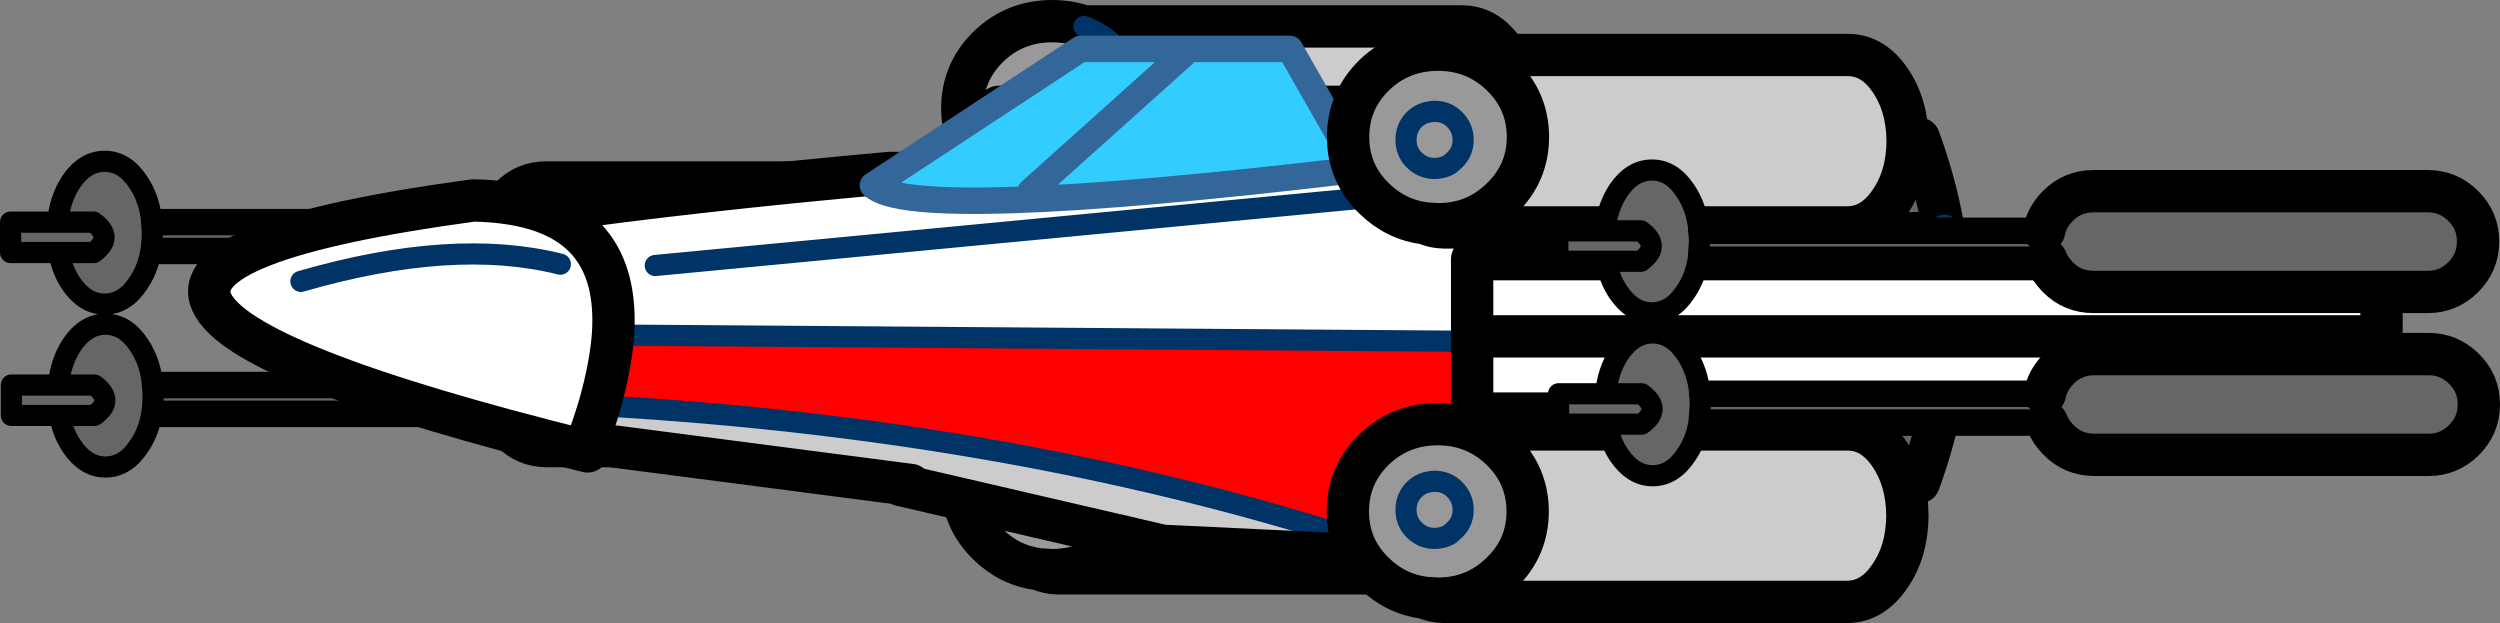
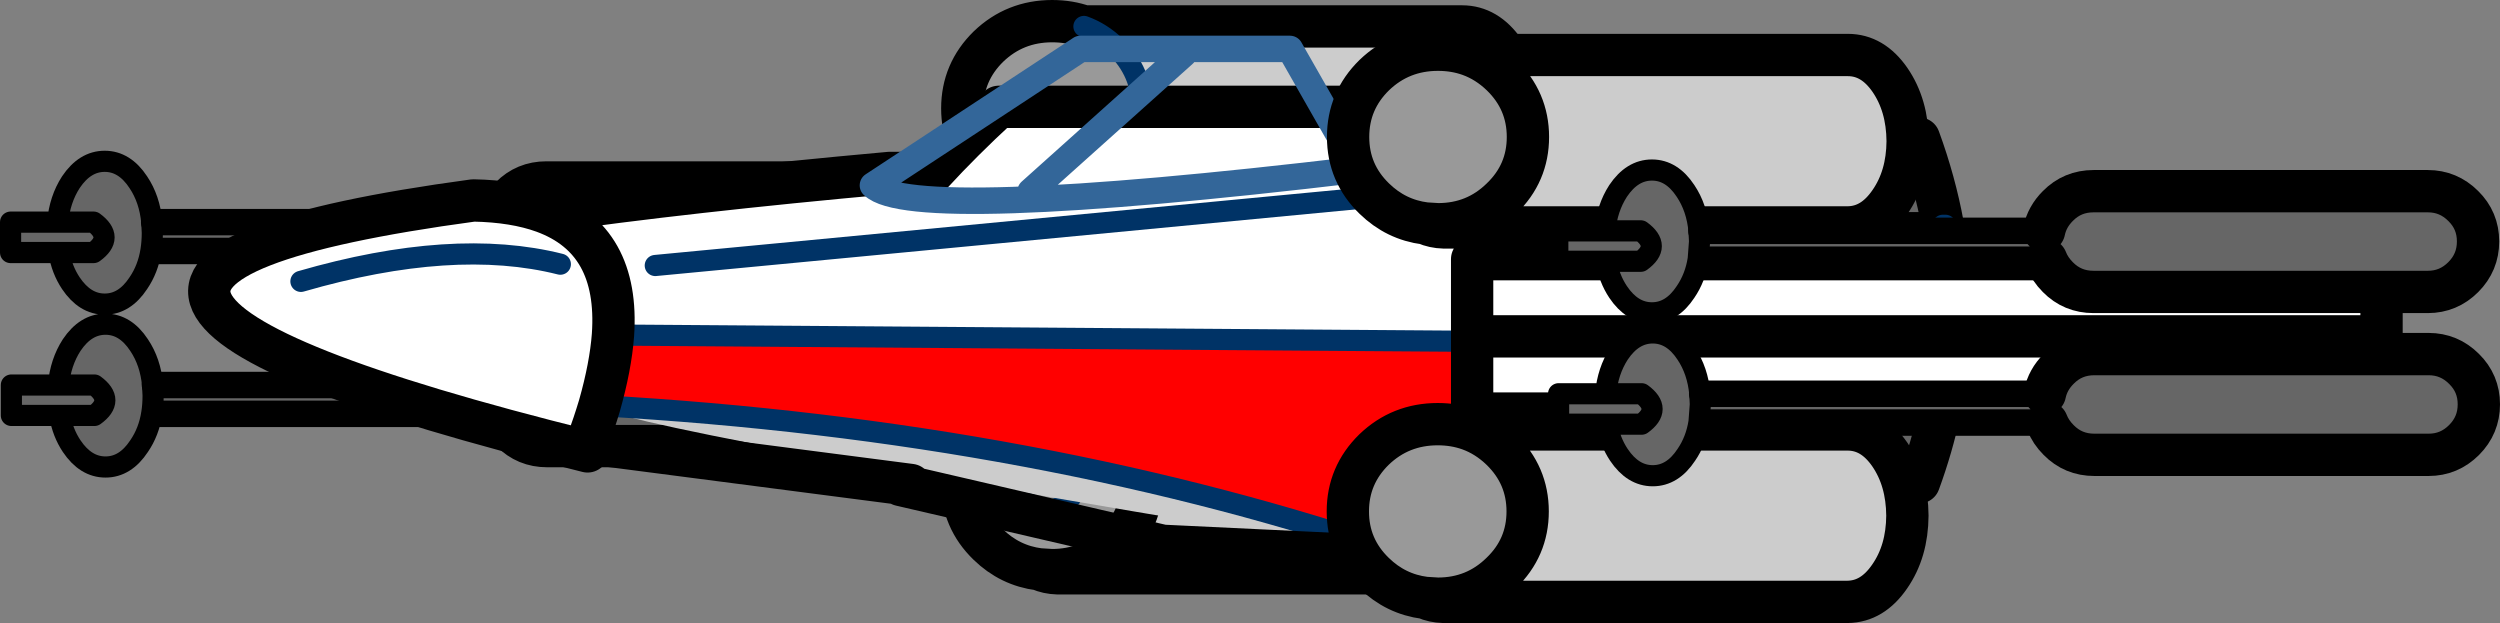
<svg xmlns="http://www.w3.org/2000/svg" height="117.8px" width="472.7px">
  <rect width="100%" height="100%" fill="#808080" stroke="none" />
  <g transform="matrix(1.0, 0.0, 0.0, 1.0, 225.95, 60.2)">
    <path d="M97.95 -17.6 L97.95 -34.0 136.9 -34.0 Q139.9 -25.8 141.4 -17.6 L97.95 -17.6 141.4 -17.6 141.9 -14.6 Q142.9 -7.8 142.85 -1.05 L142.8 1.95 Q142.5 9.75 140.8 17.55 139.35 24.3 136.9 31.0 L97.95 31.0 97.95 17.55 97.95 -1.05 97.95 -17.6 M97.95 -1.05 L142.85 -1.05 97.95 -1.05 M140.8 17.55 L97.95 17.55 140.8 17.55 M-197.4 -12.85 Q-197.95 -9.35 -199.8 -6.65 -202.4 -2.7 -206.15 -2.7 -209.9 -2.7 -212.55 -6.65 -214.25 -9.2 -214.8 -12.45 L-223.95 -12.45 -223.95 -18.2 -215.05 -18.2 Q-214.65 -22.5 -212.55 -25.75 -209.9 -29.7 -206.15 -29.7 -202.4 -29.7 -199.8 -25.75 -197.65 -22.55 -197.25 -18.2 L-196.8 -18.2 -132.0 -18.2 Q-131.45 -20.85 -129.4 -22.9 -126.65 -25.7 -122.65 -25.7 L-59.45 -25.7 Q-55.55 -25.7 -52.75 -22.9 -49.95 -20.15 -49.95 -16.2 -49.95 -12.25 -52.75 -9.45 -55.55 -6.65 -59.45 -6.65 L-122.65 -6.65 Q-126.65 -6.65 -129.4 -9.45 -130.9 -10.95 -131.6 -12.75 L-196.8 -12.75 -197.4 -12.85 Q-197.15 -14.45 -197.15 -16.2 L-197.25 -18.2 -197.15 -16.2 Q-197.15 -14.45 -197.4 -12.85 M-132.0 -18.2 L-132.2 -16.2 Q-132.2 -14.35 -131.6 -12.75 -132.2 -14.35 -132.2 -16.2 L-132.0 -18.2 M-214.8 -12.45 L-208.25 -12.45 Q-204.3 -15.3 -208.25 -18.2 L-215.05 -18.2 -208.25 -18.2 Q-204.3 -15.3 -208.25 -12.45 L-214.8 -12.45 M-131.85 12.6 Q-131.3 9.95 -129.25 7.9 -126.5 5.1 -122.5 5.1 L-59.3 5.1 Q-55.4 5.1 -52.6 7.9 -49.8 10.65 -49.8 14.6 -49.8 18.55 -52.6 21.35 -55.4 24.15 -59.3 24.15 L-122.5 24.15 Q-126.5 24.15 -129.25 21.35 -130.75 19.85 -131.45 18.05 L-196.65 18.05 -197.25 17.95 Q-197.8 21.45 -199.65 24.15 -202.25 28.1 -206.0 28.1 -209.75 28.1 -212.4 24.15 -214.1 21.6 -214.65 18.35 L-223.8 18.35 -223.8 12.6 -214.9 12.6 Q-214.5 8.3 -212.4 5.05 -209.75 1.1 -206.0 1.1 -202.25 1.1 -199.65 5.05 -197.5 8.25 -197.1 12.6 L-196.65 12.6 -131.85 12.6 -132.05 14.6 Q-132.05 16.45 -131.45 18.05 -132.05 16.45 -132.05 14.6 L-131.85 12.6 M-214.65 18.35 L-208.1 18.35 Q-204.15 15.5 -208.1 12.6 L-214.9 12.6 -208.1 12.6 Q-204.15 15.5 -208.1 18.35 L-214.65 18.35 M-197.25 17.95 Q-197.0 16.35 -197.0 14.6 L-197.1 12.6 -197.0 14.6 Q-197.0 16.35 -197.25 17.95" fill="#666666" fill-rule="evenodd" stroke="none" />
    <path d="M-21.0 -55.2 L50.5 -55.2 Q55.2 -55.2 58.45 -50.5 61.75 -45.7 61.8 -38.9 61.75 -32.15 58.45 -27.4 55.2 -22.65 50.5 -22.6 L-25.95 -22.6 Q-27.8 -22.65 -29.4 -23.35 L-27.0 -23.2 Q-19.95 -23.2 -15.0 -28.05 -10.0 -32.85 -10.0 -39.7 -10.0 -46.55 -15.0 -51.4 -17.7 -54.0 -21.0 -55.2 M-21.05 15.6 L50.45 15.6 Q55.15 15.6 58.4 20.3 61.7 25.1 61.75 31.9 61.7 38.65 58.4 43.4 55.15 48.15 50.45 48.2 L-26.0 48.2 Q-27.85 48.15 -29.45 47.45 L-27.05 47.6 Q-20.0 47.6 -15.05 42.75 -10.05 37.95 -10.05 31.1 -10.05 24.25 -15.05 19.4 -17.75 16.8 -21.05 15.6" fill="#cccccc" fill-rule="evenodd" stroke="none" />
    <path d="M-29.4 -23.35 Q-34.95 -24.05 -39.05 -28.05 -44.0 -32.85 -44.0 -39.7 -44.0 -46.55 -39.05 -51.4 -34.05 -56.2 -27.0 -56.2 -23.8 -56.2 -21.0 -55.2 -17.7 -54.0 -15.0 -51.4 -10.0 -46.55 -10.0 -39.7 -10.0 -32.85 -15.0 -28.05 -19.95 -23.2 -27.0 -23.2 L-29.4 -23.35 M-29.45 47.45 Q-35.0 46.75 -39.1 42.75 -44.05 37.95 -44.05 31.1 -44.05 24.25 -39.1 19.4 -34.1 14.6 -27.05 14.6 -23.85 14.6 -21.05 15.6 -17.75 16.8 -15.05 19.4 -10.05 24.25 -10.05 31.1 -10.05 37.95 -15.05 42.75 -20.0 47.6 -27.05 47.6 L-29.45 47.45 M-22.6 30.85 Q-22.6 28.6 -24.2 27.0 -25.75 25.45 -28.0 25.45 L-28.6 25.5 -29.2 25.6 -29.65 25.7 Q-30.85 26.05 -31.85 27.0 -33.4 28.6 -33.4 30.85 -33.4 33.1 -31.85 34.65 -30.25 36.25 -28.0 36.25 -26.5 36.25 -25.25 35.55 L-25.1 35.45 -25.0 35.35 -24.2 34.65 Q-22.6 33.1 -22.6 30.85 -22.6 33.1 -24.2 34.65 L-25.0 35.35 -25.1 35.45 -25.25 35.55 Q-26.5 36.25 -28.0 36.25 -30.25 36.25 -31.85 34.65 -33.4 33.1 -33.4 30.85 -33.4 28.6 -31.85 27.0 -30.85 26.05 -29.65 25.7 L-29.2 25.6 -28.6 25.5 -28.0 25.45 Q-25.75 25.45 -24.2 27.0 -22.6 28.6 -22.6 30.85" fill="#999999" fill-rule="evenodd" stroke="none" />
    <path d="M-197.4 -12.85 Q-197.95 -9.35 -199.8 -6.65 -202.4 -2.7 -206.15 -2.7 -209.9 -2.7 -212.55 -6.65 -214.25 -9.2 -214.8 -12.45 L-223.95 -12.45 -223.95 -18.2 -215.05 -18.2 Q-214.65 -22.5 -212.55 -25.75 -209.9 -29.7 -206.15 -29.7 -202.4 -29.7 -199.8 -25.75 -197.65 -22.55 -197.25 -18.2 L-197.15 -16.2 Q-197.15 -14.45 -197.4 -12.85 M-215.05 -18.2 L-208.25 -18.2 Q-204.3 -15.3 -208.25 -12.45 L-214.8 -12.45 M-131.6 -12.75 Q-132.2 -14.35 -132.2 -16.2 L-132.0 -18.2 M-197.25 17.95 Q-197.8 21.45 -199.65 24.15 -202.25 28.1 -206.0 28.1 -209.75 28.1 -212.4 24.15 -214.1 21.6 -214.65 18.35 L-223.8 18.35 -223.8 12.6 -214.9 12.6 Q-214.5 8.3 -212.4 5.05 -209.75 1.1 -206.0 1.1 -202.25 1.1 -199.65 5.05 -197.5 8.25 -197.1 12.6 L-197.0 14.6 Q-197.0 16.35 -197.25 17.95 M-131.85 12.6 L-132.05 14.6 Q-132.05 16.45 -131.45 18.05 M-214.9 12.6 L-208.1 12.6 Q-204.15 15.5 -208.1 18.35 L-214.65 18.35" fill="none" stroke="#000000" stroke-linecap="round" stroke-linejoin="round" stroke-width="4.0" />
    <path d="M-21.0 -55.2 L50.5 -55.2 Q55.2 -55.2 58.45 -50.5 61.75 -45.7 61.8 -38.9 61.75 -32.15 58.45 -27.4 55.2 -22.65 50.5 -22.6 L-25.95 -22.6 Q-27.8 -22.65 -29.4 -23.35 -34.95 -24.05 -39.05 -28.05 -44.0 -32.85 -44.0 -39.7 -44.0 -46.55 -39.05 -51.4 -34.05 -56.2 -27.0 -56.2 -23.8 -56.2 -21.0 -55.2 M97.95 -17.6 L97.95 -34.0 136.9 -34.0 Q139.9 -25.8 141.4 -17.6 L141.9 -14.6 Q142.9 -7.8 142.85 -1.05 L142.8 1.95 Q142.5 9.75 140.8 17.55 139.35 24.3 136.9 31.0 L97.95 31.0 97.95 17.55 M-132.0 -18.2 Q-131.45 -20.85 -129.4 -22.9 -126.65 -25.7 -122.65 -25.7 L-59.45 -25.7 Q-55.55 -25.7 -52.75 -22.9 -49.95 -20.15 -49.95 -16.2 -49.95 -12.25 -52.75 -9.45 -55.55 -6.65 -59.45 -6.65 L-122.65 -6.65 Q-126.65 -6.65 -129.4 -9.45 -130.9 -10.95 -131.6 -12.75 M-29.45 47.45 Q-35.0 46.75 -39.1 42.75 -44.05 37.95 -44.05 31.1 -44.05 24.25 -39.1 19.4 -34.1 14.6 -27.05 14.6 -23.85 14.6 -21.05 15.6 L50.45 15.6 Q55.15 15.6 58.4 20.3 61.7 25.1 61.75 31.9 61.7 38.65 58.4 43.4 55.15 48.15 50.45 48.2 L-26.0 48.2 Q-27.85 48.15 -29.45 47.45 L-27.05 47.6 Q-20.0 47.6 -15.05 42.75 -10.05 37.95 -10.05 31.1 -10.05 24.25 -15.05 19.4 -17.75 16.8 -21.05 15.6 M-131.85 12.6 Q-131.3 9.95 -129.25 7.9 -126.5 5.1 -122.5 5.1 L-59.3 5.1 Q-55.4 5.1 -52.6 7.9 -49.8 10.65 -49.8 14.6 -49.8 18.55 -52.6 21.35 -55.4 24.15 -59.3 24.15 L-122.5 24.15 Q-126.5 24.15 -129.25 21.35 -130.75 19.85 -131.45 18.05" fill="none" stroke="#000000" stroke-linecap="round" stroke-linejoin="round" stroke-width="8.0" />
    <path d="M97.95 -17.6 L141.4 -17.6 M97.95 17.55 L140.8 17.55 M142.85 -1.05 L97.95 -1.05 M-196.8 -18.2 L-132.0 -18.2 M-131.6 -12.75 L-196.8 -12.75 M-131.45 18.05 L-196.65 18.05 M-196.65 12.6 L-131.85 12.6" fill="none" stroke="#000000" stroke-linecap="round" stroke-linejoin="round" stroke-width="5.0" />
    <path d="M-21.0 -55.2 Q-17.7 -54.0 -15.0 -51.4 -10.0 -46.55 -10.0 -39.7 -10.0 -32.85 -15.0 -28.05 -19.95 -23.2 -27.0 -23.2 L-29.4 -23.35 M141.4 -17.6 L141.9 -17.6 M97.95 17.55 L97.95 -1.05 97.95 -17.6 M-22.6 30.85 Q-22.6 33.1 -24.2 34.65 L-25.0 35.35 -25.1 35.45 -25.25 35.55 Q-26.5 36.25 -28.0 36.25 -30.25 36.25 -31.85 34.65 -33.4 33.1 -33.4 30.85 -33.4 28.6 -31.85 27.0 -30.85 26.05 -29.65 25.7 L-29.2 25.6 -28.6 25.5 -28.0 25.45 Q-25.75 25.45 -24.2 27.0 -22.6 28.6 -22.6 30.85" fill="none" stroke="#003366" stroke-linecap="round" stroke-linejoin="round" stroke-width="4.0" />
    <path d="M54.9 -36.0 L59.35 -36.0 54.9 -36.0 M-114.85 25.15 Q-246.15 -7.45 -136.45 -22.3 -128.65 -22.15 -123.15 -20.15 -96.4 -24.0 -57.75 -27.5 L-49.65 -27.5 Q-44.15 -33.5 -37.1 -40.0 L56.9 -40.0 59.35 -36.0 105.9 -36.0 Q110.05 -36.0 112.95 -33.1 115.9 -30.15 115.9 -26.0 124.95 -11.25 123.35 4.85 L-110.05 3.15 Q-110.5 9.1 -112.6 16.5 -113.6 19.85 -114.95 23.55 -115.45 24.9 -114.85 25.15 M-169.05 -7.0 Q-140.2 -15.35 -120.0 -10.25 -140.2 -15.35 -169.05 -7.0 M-123.15 -20.15 Q-108.8 -14.9 -110.05 3.15 -108.8 -14.9 -123.15 -20.15 M44.9 -24.0 L-102.05 -10.0 44.9 -24.0" fill="#ffffff" fill-rule="evenodd" stroke="none" />
-     <path d="M40.9 45.25 L-6.1 43.0 -55.65 31.5 -53.75 31.5 -114.95 23.55 Q-113.6 19.85 -112.6 16.5 -28.4 21.25 40.9 45.25" fill="#cccccc" fill-rule="evenodd" stroke="none" />
+     <path d="M40.9 45.25 Q-113.6 19.85 -112.6 16.5 -28.4 21.25 40.9 45.25" fill="#cccccc" fill-rule="evenodd" stroke="none" />
    <path d="M123.35 4.85 Q122.25 16.1 115.9 28.0 115.9 32.15 112.95 35.05 110.05 38.0 105.9 38.0 L61.6 38.0 Q59.45 42.0 56.9 46.0 L40.9 45.25 Q-28.4 21.25 -112.6 16.5 -110.5 9.1 -110.05 3.15 L123.35 4.85" fill="#ff0000" fill-rule="evenodd" stroke="none" />
    <path d="M59.35 -36.0 L54.9 -36.0 M-114.95 23.55 Q-115.45 24.9 -114.85 25.15 M-120.0 -10.25 Q-140.2 -15.35 -169.05 -7.0 M123.35 4.85 L-110.05 3.15 M-102.05 -10.0 L44.9 -24.0 M-112.6 16.5 Q-28.4 21.25 40.9 45.25" fill="none" stroke="#003366" stroke-linecap="round" stroke-linejoin="round" stroke-width="4.0" />
    <path d="M-114.85 25.15 Q-246.15 -7.45 -136.45 -22.3 -128.65 -22.15 -123.15 -20.15 -96.4 -24.0 -57.75 -27.5 L-49.65 -27.5 Q-44.15 -33.5 -37.1 -40.0 L56.9 -40.0 59.35 -36.0 105.9 -36.0 Q110.05 -36.0 112.95 -33.1 115.9 -30.15 115.9 -26.0 124.95 -11.25 123.35 4.85 122.25 16.1 115.9 28.0 115.9 32.15 112.95 35.05 110.05 38.0 105.9 38.0 L61.6 38.0 Q59.45 42.0 56.9 46.0 L40.9 45.25 -6.1 43.0 -55.65 31.5 -53.75 31.5 -114.95 23.55 Q-113.6 19.85 -112.6 16.5 -110.5 9.1 -110.05 3.15 -108.8 -14.9 -123.15 -20.15" fill="none" stroke="#000000" stroke-linecap="round" stroke-linejoin="round" stroke-width="8.0" />
-     <path d="M30.95 -28.15 Q-53.7 -18.1 -60.9 -25.15 L-21.65 -50.95 17.95 -50.95 30.95 -28.15 M-2.1 -50.0 L-31.1 -24.0 -2.1 -50.0" fill="#33ccff" fill-rule="evenodd" stroke="none" />
    <path d="M30.95 -28.15 Q-53.7 -18.1 -60.9 -25.15 L-21.65 -50.95 17.95 -50.95 30.95 -28.15 M-31.1 -24.0 L-2.1 -50.0" fill="none" stroke="#336699" stroke-linecap="round" stroke-linejoin="round" stroke-width="5.0" />
    <path d="M51.95 -49.8 L123.45 -49.8 Q128.15 -49.8 131.4 -45.1 134.7 -40.3 134.75 -33.5 134.7 -26.75 131.4 -22.0 128.15 -17.25 123.45 -17.2 L47.0 -17.2 Q45.15 -17.25 43.55 -17.95 L45.95 -17.8 Q53.0 -17.8 57.95 -22.65 62.95 -27.45 62.95 -34.3 62.95 -41.15 57.95 -46.0 55.25 -48.6 51.95 -49.8 M51.9 21.0 L123.4 21.0 Q128.1 21.0 131.35 25.7 134.65 30.5 134.7 37.3 134.65 44.05 131.35 48.8 128.1 53.55 123.4 53.6 L46.95 53.6 Q45.1 53.55 43.5 52.85 L45.9 53.0 Q52.95 53.0 57.9 48.15 62.9 43.35 62.9 36.5 62.9 29.65 57.9 24.8 55.2 22.2 51.9 21.0" fill="#cccccc" fill-rule="evenodd" stroke="none" />
    <path d="M43.55 -17.95 Q38.0 -18.65 33.9 -22.65 28.95 -27.45 28.95 -34.3 28.95 -41.15 33.9 -46.0 38.9 -50.8 45.95 -50.8 49.15 -50.8 51.95 -49.8 55.25 -48.6 57.95 -46.0 62.95 -41.15 62.95 -34.3 62.95 -27.45 57.95 -22.65 53.0 -17.8 45.95 -17.8 L43.55 -17.95 M44.7 -39.1 L43.65 -38.9 Q42.45 -38.55 41.45 -37.6 39.9 -36.0 39.9 -33.75 39.9 -31.5 41.45 -29.95 43.05 -28.35 45.3 -28.35 46.8 -28.35 48.05 -29.05 L48.3 -29.25 49.1 -29.95 Q50.7 -31.5 50.7 -33.75 50.7 -36.0 49.1 -37.6 47.55 -39.15 45.3 -39.15 L44.7 -39.1 45.3 -39.15 Q47.55 -39.15 49.1 -37.6 50.7 -36.0 50.7 -33.75 50.7 -31.5 49.1 -29.95 L48.3 -29.25 48.05 -29.05 Q46.8 -28.35 45.3 -28.35 43.05 -28.35 41.45 -29.95 39.9 -31.5 39.9 -33.75 39.9 -36.0 41.45 -37.6 42.45 -38.55 43.65 -38.9 L44.7 -39.1 M51.9 21.0 Q55.2 22.2 57.9 24.8 62.9 29.65 62.9 36.5 62.9 43.35 57.9 48.15 52.95 53.0 45.9 53.0 L43.5 52.85 Q37.95 52.15 33.85 48.15 28.9 43.35 28.9 36.5 28.9 29.65 33.85 24.8 38.85 20.0 45.9 20.0 49.1 20.0 51.9 21.0 M43.65 31.05 Q42.45 31.4 41.45 32.35 39.9 33.95 39.9 36.2 39.9 38.45 41.45 40.0 43.05 41.6 45.3 41.6 46.8 41.6 48.05 40.9 L48.2 40.8 48.3 40.7 49.1 40.0 Q50.7 38.45 50.7 36.2 50.7 33.95 49.1 32.35 47.55 30.8 45.3 30.8 L44.7 30.85 44.1 30.95 43.65 31.05 44.1 30.95 44.7 30.85 45.3 30.8 Q47.55 30.8 49.1 32.35 50.7 33.95 50.7 36.2 50.7 38.45 49.1 40.0 L48.3 40.7 48.2 40.8 48.05 40.9 Q46.8 41.6 45.3 41.6 43.05 41.6 41.45 40.0 39.9 38.45 39.9 36.2 39.9 33.95 41.45 32.35 42.45 31.4 43.65 31.05" fill="#999999" fill-rule="evenodd" stroke="none" />
    <path d="M224.35 -11.2 L225.4 -11.2 225.4 18.0 224.35 18.0 52.4 18.0 52.4 3.4 52.4 -11.2 224.35 -11.2 224.35 3.4 224.35 18.0 224.35 3.4 224.35 -11.2 M52.4 3.4 L224.35 3.4 52.4 3.4" fill="#ffffff" fill-rule="evenodd" stroke="none" />
    <path d="M43.55 -17.95 Q38.0 -18.65 33.9 -22.65 28.95 -27.45 28.95 -34.3 28.95 -41.15 33.9 -46.0 38.9 -50.8 45.95 -50.8 49.15 -50.8 51.95 -49.8 L123.45 -49.8 Q128.15 -49.8 131.4 -45.1 134.7 -40.3 134.75 -33.5 134.7 -26.75 131.4 -22.0 128.15 -17.25 123.45 -17.2 L47.0 -17.2 Q45.15 -17.25 43.55 -17.95 L45.95 -17.8 Q53.0 -17.8 57.95 -22.65 62.95 -27.45 62.95 -34.3 62.95 -41.15 57.95 -46.0 55.25 -48.6 51.95 -49.8 M224.35 18.0 L52.4 18.0 52.4 3.4 52.4 -11.2 224.35 -11.2 224.35 3.4 224.35 18.0 M43.5 52.85 Q45.1 53.55 46.95 53.6 L123.4 53.6 Q128.1 53.55 131.35 48.8 134.65 44.05 134.7 37.3 134.65 30.5 131.35 25.7 128.1 21.0 123.4 21.0 L51.9 21.0 Q55.2 22.2 57.9 24.8 62.9 29.65 62.9 36.5 62.9 43.35 57.9 48.15 52.95 53.0 45.9 53.0 L43.5 52.85 Q37.95 52.15 33.85 48.15 28.9 43.35 28.9 36.5 28.9 29.65 33.85 24.8 38.85 20.0 45.9 20.0 49.1 20.0 51.9 21.0 M224.35 3.4 L52.4 3.4" fill="none" stroke="#000000" stroke-linecap="round" stroke-linejoin="round" stroke-width="8.0" />
-     <path d="M44.7 -39.1 L45.3 -39.15 Q47.55 -39.15 49.1 -37.6 50.7 -36.0 50.7 -33.75 50.7 -31.5 49.1 -29.95 L48.3 -29.25 48.05 -29.05 Q46.8 -28.35 45.3 -28.35 43.05 -28.35 41.45 -29.95 39.9 -31.5 39.9 -33.75 39.9 -36.0 41.45 -37.6 42.45 -38.55 43.65 -38.9 L44.7 -39.1 M43.65 31.05 L44.1 30.95 44.7 30.85 45.3 30.8 Q47.55 30.8 49.1 32.35 50.7 33.95 50.7 36.2 50.7 38.45 49.1 40.0 L48.3 40.7 48.2 40.8 48.05 40.9 Q46.8 41.6 45.3 41.6 43.05 41.6 41.45 40.0 39.9 38.45 39.9 36.2 39.9 33.95 41.45 32.35 42.45 31.4 43.65 31.05" fill="none" stroke="#003366" stroke-linecap="round" stroke-linejoin="round" stroke-width="4.0" />
    <path d="M95.15 -11.2 Q94.6 -7.7 92.75 -5.0 90.15 -1.05 86.4 -1.05 82.65 -1.05 80.0 -5.0 78.3 -7.55 77.75 -10.8 L68.6 -10.8 68.6 -16.55 77.5 -16.55 Q77.9 -20.85 80.0 -24.1 82.65 -28.05 86.4 -28.05 90.15 -28.05 92.75 -24.1 94.9 -20.9 95.3 -16.55 L95.75 -16.55 160.55 -16.55 Q161.1 -19.2 163.15 -21.25 165.9 -24.05 169.9 -24.05 L233.1 -24.05 Q237.0 -24.05 239.8 -21.25 242.6 -18.5 242.6 -14.55 242.6 -10.6 239.8 -7.8 237.0 -5.0 233.1 -5.0 L169.9 -5.0 Q165.9 -5.0 163.15 -7.8 161.65 -9.3 160.95 -11.1 L95.75 -11.1 95.15 -11.2 95.4 -14.55 95.3 -16.55 95.4 -14.55 95.15 -11.2 M160.55 -16.55 L160.35 -14.55 Q160.35 -12.7 160.95 -11.1 160.35 -12.7 160.35 -14.55 L160.55 -16.55 M77.75 -10.8 L84.3 -10.8 Q88.25 -13.65 84.3 -16.55 L77.5 -16.55 84.3 -16.55 Q88.25 -13.65 84.3 -10.8 L77.75 -10.8 M160.7 14.25 Q161.25 11.6 163.3 9.55 166.05 6.75 170.05 6.75 L233.25 6.75 Q237.15 6.75 239.95 9.55 242.75 12.3 242.75 16.25 242.75 20.2 239.95 23.0 237.15 25.8 233.25 25.8 L170.05 25.8 Q166.05 25.8 163.3 23.0 161.8 21.5 161.1 19.7 L95.9 19.7 95.3 19.6 Q94.75 23.1 92.9 25.8 90.3 29.75 86.55 29.75 82.8 29.75 80.15 25.8 78.45 23.25 77.9 20.0 L68.75 20.0 68.75 14.25 77.65 14.25 Q78.05 9.95 80.15 6.7 82.8 2.75 86.55 2.75 90.3 2.75 92.9 6.7 95.05 9.9 95.45 14.25 L95.9 14.25 160.7 14.25 160.5 16.25 Q160.5 18.1 161.1 19.7 160.5 18.1 160.5 16.25 L160.7 14.25 M77.9 20.0 L84.45 20.0 Q88.4 17.15 84.45 14.25 L77.65 14.25 84.45 14.25 Q88.4 17.15 84.45 20.0 L77.9 20.0 M95.3 19.6 L95.55 16.25 95.45 14.25 95.55 16.25 95.3 19.6" fill="#666666" fill-rule="evenodd" stroke="none" />
    <path d="M95.15 -11.2 Q94.6 -7.7 92.75 -5.0 90.15 -1.05 86.4 -1.05 82.65 -1.05 80.0 -5.0 78.3 -7.55 77.75 -10.8 L68.6 -10.8 68.6 -16.55 77.5 -16.55 Q77.9 -20.85 80.0 -24.1 82.65 -28.05 86.4 -28.05 90.15 -28.05 92.75 -24.1 94.9 -20.9 95.3 -16.55 L95.4 -14.55 95.15 -11.2 M77.5 -16.55 L84.3 -16.55 Q88.25 -13.65 84.3 -10.8 L77.75 -10.8 M160.95 -11.1 Q160.35 -12.7 160.35 -14.55 L160.55 -16.55 M95.3 19.6 Q94.75 23.1 92.9 25.8 90.3 29.75 86.55 29.75 82.8 29.75 80.15 25.8 78.45 23.25 77.9 20.0 L68.75 20.0 68.75 14.25 77.65 14.25 Q78.05 9.95 80.15 6.7 82.8 2.75 86.55 2.75 90.3 2.75 92.9 6.7 95.05 9.9 95.45 14.25 L95.55 16.25 95.3 19.6 M160.7 14.25 L160.5 16.25 Q160.5 18.1 161.1 19.7 M77.65 14.25 L84.45 14.25 Q88.4 17.15 84.45 20.0 L77.9 20.0" fill="none" stroke="#000000" stroke-linecap="round" stroke-linejoin="round" stroke-width="4.0" />
    <path d="M160.55 -16.55 Q161.1 -19.2 163.15 -21.25 165.9 -24.05 169.9 -24.05 L233.1 -24.05 Q237.0 -24.05 239.8 -21.25 242.6 -18.5 242.6 -14.55 242.6 -10.6 239.8 -7.8 237.0 -5.0 233.1 -5.0 L169.9 -5.0 Q165.9 -5.0 163.15 -7.8 161.65 -9.3 160.95 -11.1 M160.7 14.25 Q161.25 11.6 163.3 9.55 166.05 6.75 170.05 6.75 L233.25 6.75 Q237.15 6.75 239.95 9.55 242.75 12.3 242.75 16.25 242.75 20.2 239.95 23.0 237.15 25.8 233.25 25.8 L170.05 25.8 Q166.05 25.8 163.3 23.0 161.8 21.5 161.1 19.7" fill="none" stroke="#000000" stroke-linecap="round" stroke-linejoin="round" stroke-width="8.0" />
    <path d="M95.75 -16.55 L160.55 -16.55 M160.95 -11.1 L95.75 -11.1 M161.1 19.7 L95.9 19.7 M95.9 14.25 L160.7 14.25" fill="none" stroke="#000000" stroke-linecap="round" stroke-linejoin="round" stroke-width="5.0" />
  </g>
</svg>